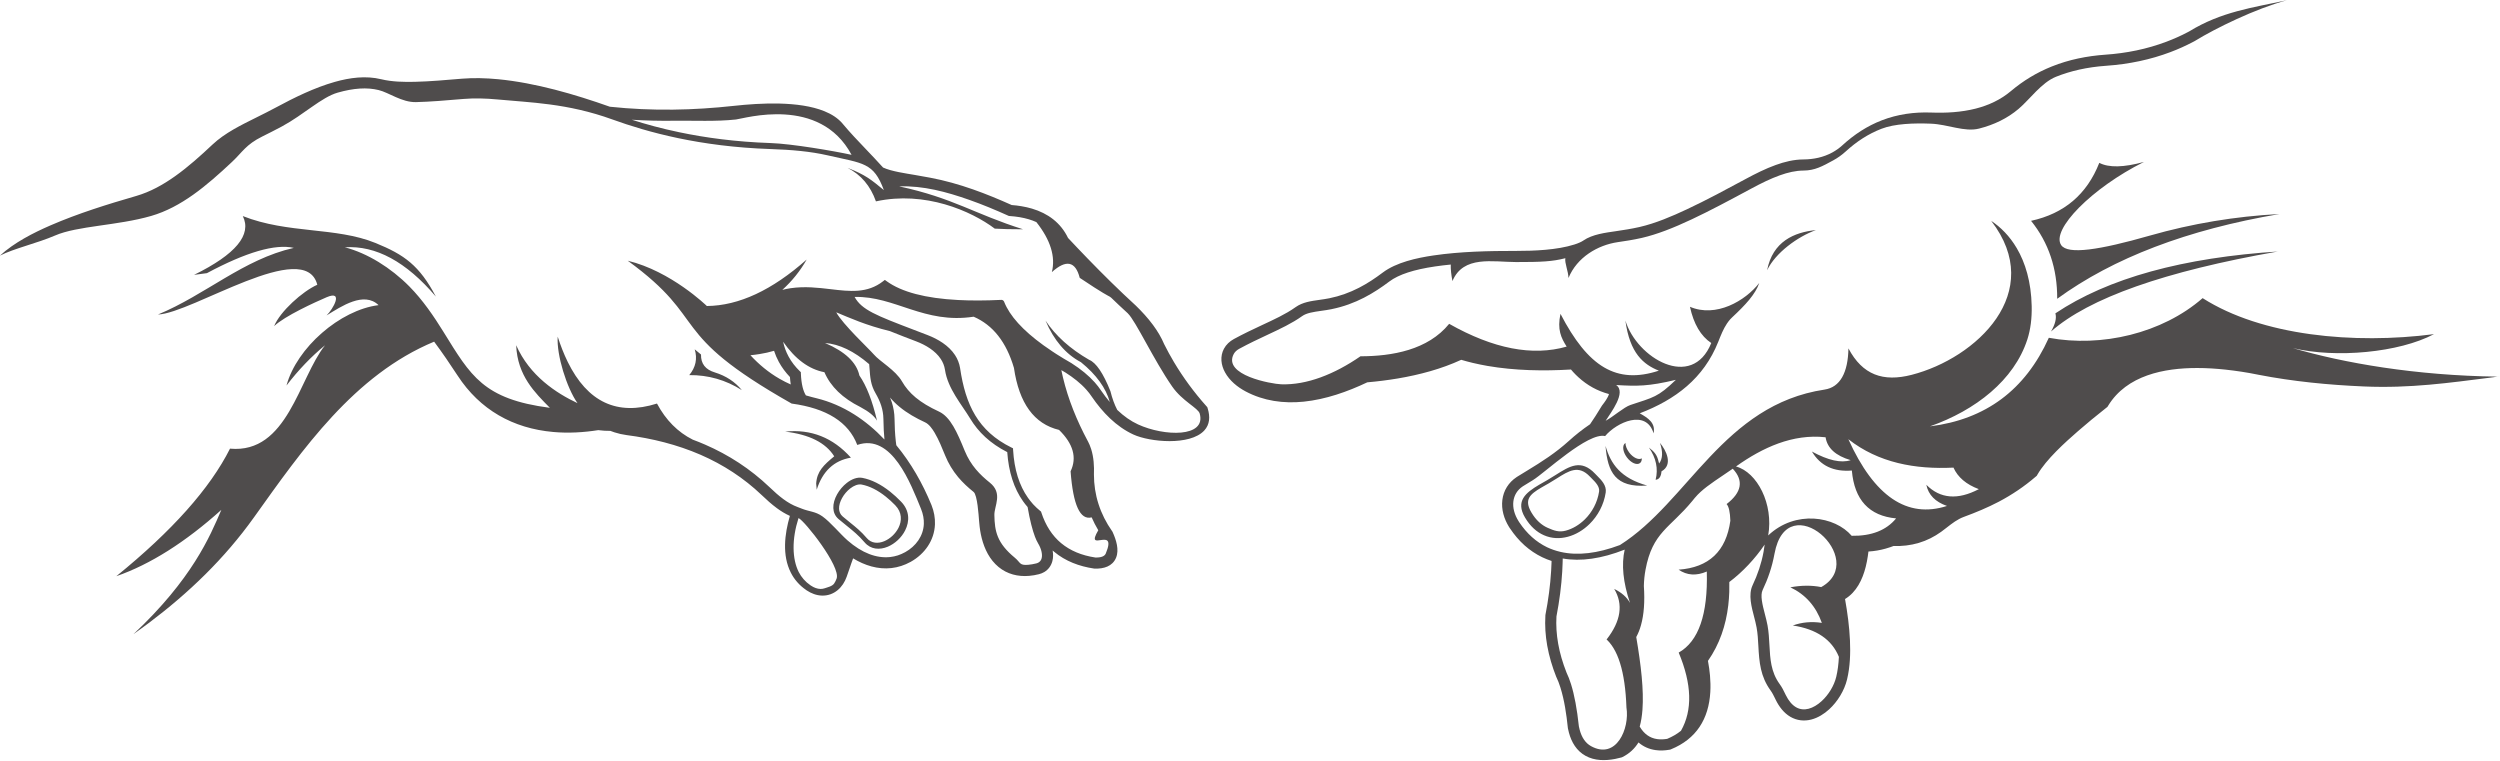
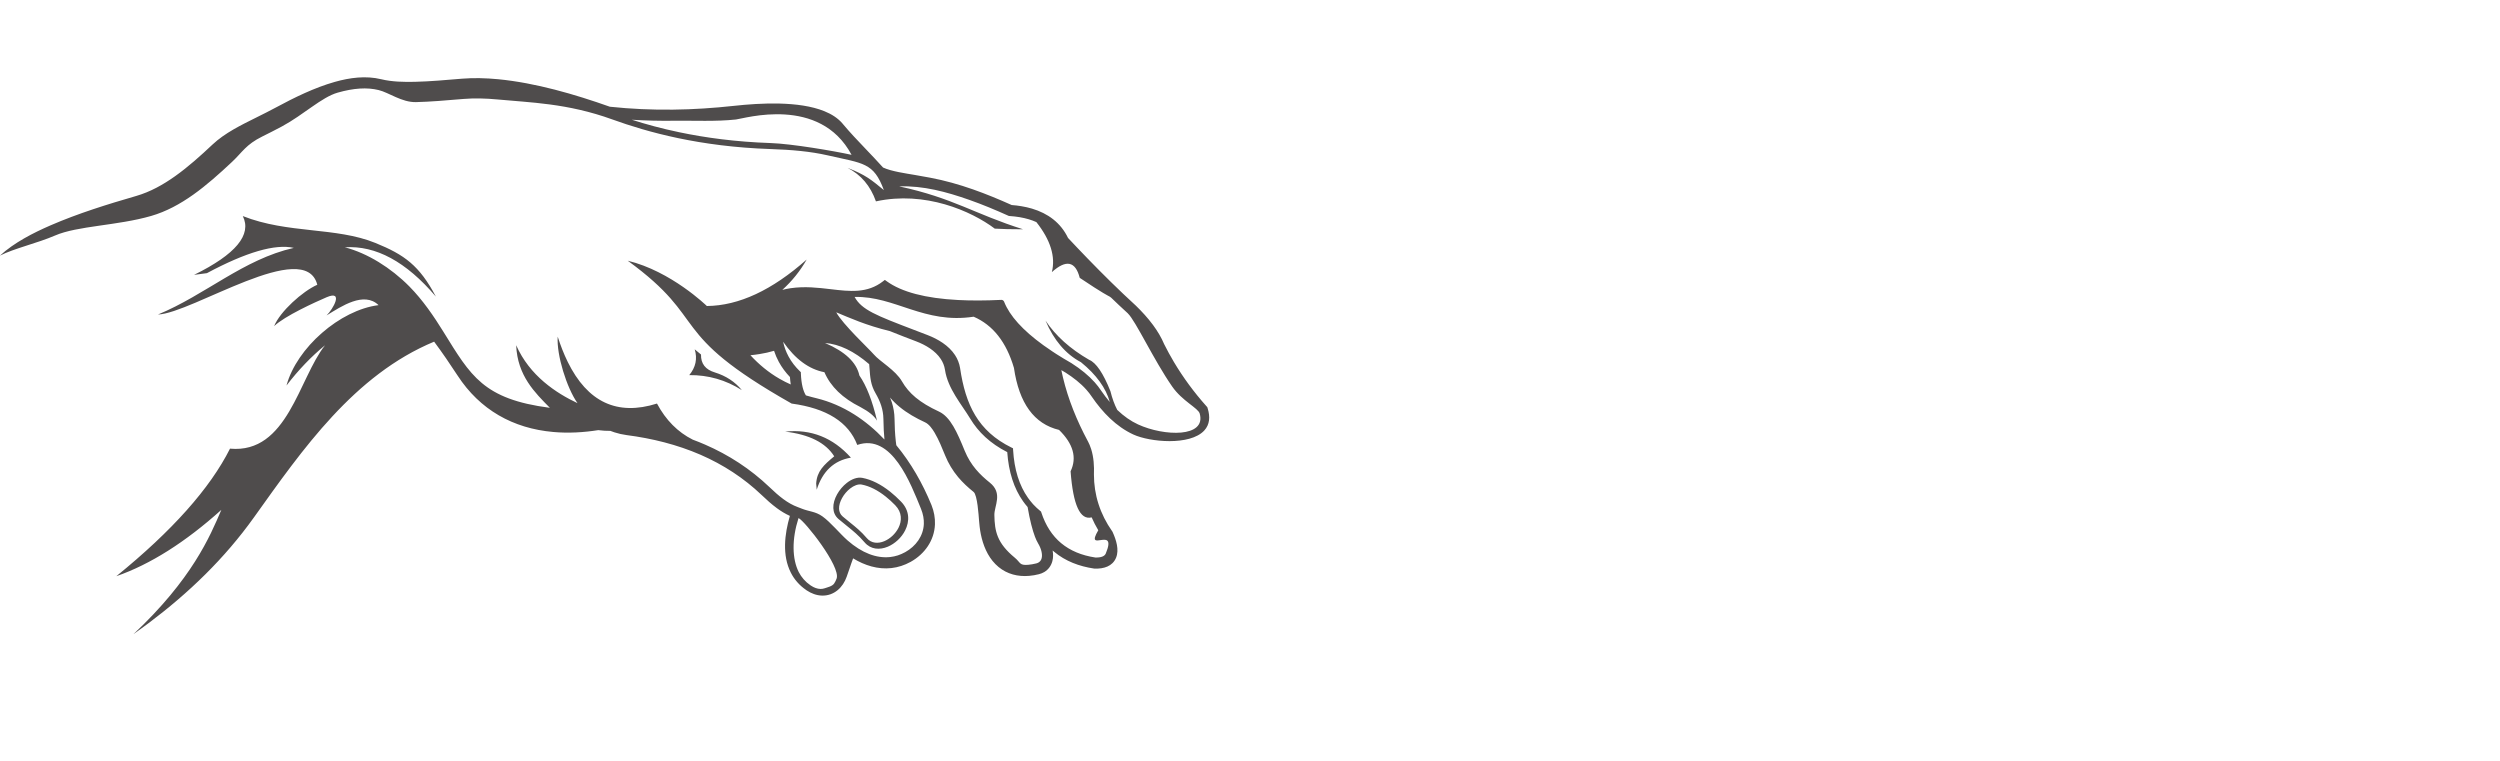
<svg xmlns="http://www.w3.org/2000/svg" height="126.5" preserveAspectRatio="xMidYMid meet" version="1.0" viewBox="0.2 0.2 415.5 126.5" width="415.5" zoomAndPan="magnify">
  <g fill="#4f4c4c" fill-rule="evenodd" id="change1_1">
    <path d="M 177.707 39.746 C 178.23 40.305 178.758 40.863 179.285 41.418 C 179.844 42.004 180.402 42.59 180.965 43.168 C 183.539 45.824 186.18 48.434 188.898 50.922 L 188.938 50.957 C 189.98 51.969 190.977 53.051 191.84 54.223 C 192.57 55.215 193.219 56.285 193.695 57.422 C 193.945 57.922 194.199 58.414 194.469 58.902 C 194.742 59.402 195.023 59.898 195.316 60.387 C 196.859 62.973 198.652 65.402 200.656 67.652 L 200.852 67.871 L 200.938 68.152 C 201.324 69.43 201.289 70.742 200.34 71.762 C 197.961 74.309 191.297 73.672 188.566 72.418 C 185.688 71.09 183.43 68.719 181.66 66.137 L 181.637 66.102 C 181.508 65.91 181.375 65.723 181.234 65.543 C 181.082 65.348 180.922 65.156 180.758 64.973 C 179.77 63.863 178.555 62.93 177.305 62.133 C 177.066 61.996 176.832 61.855 176.594 61.715 C 176.676 62.113 176.762 62.508 176.855 62.898 C 177.734 66.598 179.188 70.145 180.98 73.492 L 181.047 73.617 C 181.137 73.789 181.219 73.969 181.297 74.148 C 181.395 74.379 181.48 74.613 181.555 74.852 C 181.977 76.195 182.066 77.668 182.012 79.07 C 182.012 80.723 182.258 82.367 182.762 83.941 C 183.277 85.562 184.047 87.078 185.027 88.473 L 185.098 88.578 L 185.148 88.695 C 185.703 89.93 186.238 91.574 185.688 92.898 C 185.086 94.348 183.621 94.746 182.168 94.703 L 182.09 94.703 L 182.012 94.691 C 179.582 94.332 177.285 93.48 175.387 91.895 C 175.305 91.828 175.227 91.762 175.148 91.691 C 175.254 92.277 175.258 92.883 175.105 93.457 C 174.902 94.223 174.449 94.855 173.77 95.266 C 173.492 95.43 173.191 95.551 172.883 95.629 C 172.344 95.77 171.789 95.863 171.234 95.91 C 169.371 96.066 167.605 95.625 166.156 94.43 C 164.688 93.219 163.828 91.469 163.367 89.656 C 163.152 88.816 163.023 87.957 162.953 87.094 L 162.914 86.668 C 162.852 85.891 162.641 82.461 162.016 81.965 C 161.086 81.219 160.219 80.418 159.449 79.504 C 158.543 78.418 157.82 77.223 157.289 75.914 C 156.773 74.645 156.227 73.285 155.527 72.105 C 155.164 71.496 154.621 70.703 153.953 70.395 C 152.445 69.699 150.961 68.867 149.68 67.801 C 149.109 67.332 148.594 66.824 148.129 66.27 C 148.234 66.531 148.336 66.793 148.422 67.062 C 148.703 67.957 148.859 68.871 148.871 69.809 C 148.887 71.051 148.941 72.309 149.082 73.543 C 149.102 73.719 149.125 73.891 149.148 74.066 C 149.156 74.109 149.16 74.156 149.168 74.199 C 151.609 77.148 153.527 80.531 154.98 84.062 L 155.031 84.188 L 155.031 84.191 C 155.227 84.691 155.379 85.207 155.473 85.734 C 155.57 86.27 155.613 86.816 155.59 87.359 C 155.48 90.031 153.879 92.266 151.59 93.559 L 151.543 93.59 L 151.492 93.609 C 151.016 93.871 150.512 94.09 149.992 94.258 C 149.465 94.43 148.918 94.551 148.363 94.613 C 146.098 94.871 143.902 94.172 141.988 93 C 141.773 93.559 141.582 94.133 141.391 94.695 C 141.234 95.152 141.078 95.609 140.914 96.066 C 140.762 96.492 140.562 96.902 140.312 97.281 C 139.801 98.051 139.094 98.656 138.219 98.969 C 137.312 99.289 136.355 99.25 135.461 98.926 C 135.047 98.777 134.652 98.574 134.281 98.328 L 134.148 98.238 L 134.145 98.23 C 133.617 97.867 133.133 97.441 132.711 96.961 C 132.285 96.48 131.926 95.949 131.637 95.375 C 130.172 92.504 130.594 88.969 131.477 85.941 C 130.707 85.594 129.988 85.152 129.305 84.648 C 128.414 83.992 127.594 83.246 126.797 82.484 C 123.816 79.641 120.398 77.422 116.629 75.781 C 112.723 74.086 108.562 73.059 104.344 72.512 L 104.336 72.512 C 103.645 72.418 102.965 72.266 102.305 72.051 C 102.082 71.98 101.863 71.898 101.648 71.812 C 100.996 71.82 100.344 71.781 99.688 71.695 L 99.629 71.688 C 98.402 71.883 97.168 72.012 95.93 72.07 C 94.672 72.129 93.41 72.109 92.156 71.996 C 85.461 71.406 79.957 68.309 76.254 62.621 C 75.008 60.711 73.715 58.82 72.352 56.984 C 59.07 62.512 50.488 74.871 42.406 86.191 L 42.402 86.195 C 37.527 93.023 31.582 98.742 24.891 103.77 C 24.062 104.391 23.227 105 22.387 105.594 L 22.383 105.594 C 32.113 96.461 35.09 89.383 36.988 84.938 C 30.992 90.324 25.172 94 19.535 95.965 C 28.805 88.441 35.102 81.375 38.426 74.766 C 48.004 75.648 49.848 63.09 54.223 57.582 C 51.93 59.457 49.797 61.688 47.816 64.27 C 49.504 58.008 56.707 51.715 63.117 50.914 C 60.688 48.582 56.953 51.098 54.477 52.625 C 55.555 51.582 57.375 48.371 54.492 49.598 C 52.547 50.43 47.484 52.738 45.758 54.406 C 46.738 51.977 50.488 48.605 52.934 47.527 C 50.891 39.598 32.117 52.277 26.453 52.473 C 34.324 49.227 40.656 43.293 49.031 41.398 C 45.938 40.703 41.121 42.102 34.59 45.598 L 32.449 45.883 C 39.383 42.473 42.086 39.215 40.555 36.113 C 48.086 39.082 56.008 37.898 62.602 40.582 C 67.402 42.535 69.895 44.309 72.645 49.496 C 67.703 43.695 62.66 40.965 57.516 41.301 C 61.277 42.289 65.141 44.684 68.23 47.801 C 70.492 50.09 72.305 52.777 73.902 55.348 L 73.902 55.352 C 78.441 62.676 80.527 66.539 91.59 67.98 C 89.125 65.477 86.195 62.66 85.988 57.574 C 88.23 62.664 92.641 65.535 96.18 67.203 C 94.383 64.66 92.68 59.18 92.891 56.152 C 93.375 57.664 93.914 59.027 94.508 60.246 L 94.512 60.23 L 94.543 60.324 C 97.84 67.043 102.789 69.359 109.391 67.27 C 110.859 70.02 112.844 72.02 115.336 73.27 C 116.023 73.523 116.699 73.797 117.367 74.086 C 121.312 75.801 124.902 78.125 128.074 81.148 C 128.867 81.906 129.625 82.59 130.398 83.156 C 131.156 83.715 131.938 84.168 132.789 84.48 C 132.973 84.547 133.152 84.617 133.332 84.688 L 133.344 84.691 L 133.344 84.695 C 134.734 85.262 135.688 85.172 136.887 86.023 C 138.223 86.973 139.789 88.895 141.051 90.008 C 143.461 92.129 145.918 93.031 148.16 92.777 C 148.59 92.727 149.012 92.637 149.426 92.504 C 149.836 92.367 150.238 92.191 150.633 91.973 L 150.637 91.969 L 150.645 91.969 C 152.406 90.988 153.656 89.305 153.742 87.285 C 153.758 86.891 153.73 86.48 153.652 86.062 C 153.578 85.645 153.449 85.211 153.27 84.766 C 151.562 80.605 148.43 72.16 142.676 74.148 C 141.227 70.352 137.59 68.059 131.77 67.273 C 110.625 55.309 118.383 53.617 104.531 43.531 C 111.734 45.27 117.637 51.02 117.68 51.059 C 122.996 51.008 128.527 48.43 134.273 43.332 C 133.195 45.23 131.844 46.91 130.223 48.379 C 130.664 48.266 131.121 48.168 131.59 48.102 C 133.961 47.754 136.168 48.016 138.262 48.262 C 141.445 48.641 144.352 48.988 146.969 46.945 L 147.262 46.719 L 147.566 46.938 C 150.055 48.738 154.016 49.781 159.441 50.062 C 160.496 50.117 161.621 50.145 162.816 50.141 C 164.016 50.137 165.254 50.105 166.531 50.043 L 166.559 50.039 C 166.586 50.039 166.609 50.035 166.637 50.039 C 166.664 50.039 166.695 50.043 166.723 50.047 L 166.73 50.051 L 166.738 50.051 L 166.758 50.055 L 166.766 50.059 L 166.77 50.059 L 166.777 50.062 L 166.781 50.062 L 166.816 50.078 L 166.828 50.082 L 166.844 50.09 L 166.848 50.09 L 166.859 50.098 L 166.863 50.102 L 166.871 50.102 C 166.938 50.141 166.996 50.195 167.039 50.266 L 167.066 50.309 C 167.074 50.32 167.078 50.336 167.086 50.348 L 167.086 50.355 L 167.09 50.363 C 168.004 52.684 170.176 55.09 173.609 57.574 C 174.074 57.91 174.559 58.246 175.062 58.578 L 175.07 58.586 L 175.078 58.59 L 175.082 58.59 L 175.09 58.598 C 175.316 58.75 175.551 58.902 175.781 59.051 C 176.562 59.547 177.383 60.047 178.254 60.543 L 178.262 60.547 L 178.281 60.559 C 179.852 61.559 181.137 62.621 182.141 63.742 C 182.336 63.965 182.52 64.188 182.695 64.41 C 182.871 64.637 183.035 64.867 183.188 65.094 L 183.188 65.098 C 183.664 65.789 184.152 66.43 184.648 67.016 C 184.012 64.688 182.414 62.48 179.855 60.398 C 177.309 59.047 175.344 56.742 173.965 53.484 C 175.633 56 178.047 58.172 181.215 60 C 182.371 60.473 183.555 62.215 184.754 65.219 C 185.047 66.41 185.426 67.445 185.887 68.328 C 186.984 69.383 188.137 70.184 189.34 70.738 C 193.695 72.746 200.703 72.938 199.594 68.941 C 199.336 68.008 196.707 66.879 195.012 64.434 C 191.938 60.008 188.961 53.551 187.648 52.285 L 187.652 52.285 C 182.305 47.395 187.645 51.734 179.652 46.379 C 178.938 43.609 177.395 43.293 175.02 45.426 C 175.656 42.855 174.797 40.086 172.445 37.113 C 172.051 36.934 171.629 36.777 171.184 36.645 C 170.707 36.504 170.203 36.387 169.676 36.297 C 169.141 36.207 168.578 36.145 167.98 36.102 L 167.969 36.102 L 167.879 36.094 L 167.797 36.059 C 165.68 35.105 163.516 34.199 161.309 33.422 C 157.512 32.09 153.66 31.035 149.637 31.176 C 158.676 33.117 162.152 35.77 170.242 38.309 C 168.211 38.305 166.645 38.27 165.531 38.199 C 161.617 35.258 153.938 31.887 145.781 33.668 C 144.871 31.094 143.293 29.234 141.051 28.094 C 144.062 29.273 144.938 30.02 147.098 31.793 C 145.395 27.184 143.688 27.379 137.762 26.02 C 134.91 25.367 131.766 25.09 128.277 24.973 C 122.391 24.777 117.266 24.074 112.891 23.156 C 108.512 22.238 104.887 21.105 101.992 20.059 C 94.465 17.328 88.188 17.246 82.934 16.734 C 81.898 16.637 80.914 16.578 79.988 16.562 C 79.051 16.547 78.16 16.57 77.312 16.641 L 77.16 16.652 C 74.254 16.902 71.633 17.117 69.328 17.172 C 66.984 17.223 64.836 15.582 63.129 15.168 C 61.184 14.691 58.957 14.844 56.328 15.594 C 53.652 16.355 50.68 19.258 47.059 21.211 C 45.902 21.832 44.812 22.379 43.766 22.898 C 41.066 24.242 40.508 25.465 38.758 27.113 C 36.633 29.109 34.52 30.988 32.328 32.547 C 30.113 34.121 27.812 35.371 25.324 36.09 C 19.723 37.711 13.086 37.723 9.348 39.344 C 6.422 40.613 2.582 41.473 0.188 42.684 C 2.555 40.52 5.723 38.902 8.613 37.648 C 13.176 35.672 18.074 34.148 22.848 32.766 C 25.18 32.09 27.32 30.891 29.289 29.492 C 31.504 27.918 33.551 26.074 35.527 24.215 C 37.582 22.285 40.32 20.965 42.828 19.715 C 43.914 19.176 45 18.633 46.066 18.059 C 49.129 16.406 52.469 14.77 55.824 13.816 C 58.332 13.102 61.004 12.746 63.566 13.371 C 65.34 13.805 67.352 13.84 69.172 13.797 C 71.742 13.738 74.332 13.496 76.895 13.285 L 77.051 13.273 C 78 13.195 78.953 13.176 79.902 13.188 C 80.934 13.207 81.969 13.27 82.992 13.367 C 89.223 13.973 95.672 15.855 101.559 17.938 C 105.051 18.309 108.562 18.465 112.074 18.422 C 115.449 18.383 118.82 18.16 122.176 17.793 C 126.613 17.309 132.973 16.969 137.199 18.676 C 137.801 18.918 138.383 19.215 138.918 19.574 C 139.41 19.91 139.867 20.301 140.266 20.777 L 140.281 20.801 C 141.48 22.238 142.785 23.602 144.078 24.957 C 145.051 25.977 146.02 26.996 146.965 28.043 C 148.348 28.688 150.758 29.02 152.223 29.273 C 153.082 29.422 153.941 29.574 154.797 29.734 C 157.223 30.191 159.594 30.863 161.922 31.68 C 164.102 32.445 166.234 33.332 168.344 34.277 C 168.891 34.316 169.438 34.383 169.984 34.477 C 170.566 34.574 171.145 34.703 171.711 34.871 C 174.387 35.668 176.492 37.223 177.707 39.746 Z M 142.234 49.551 C 143.414 51.703 145.832 52.629 152.152 55.043 C 152.844 55.309 153.582 55.59 154.367 55.891 C 156.074 56.547 157.875 57.613 158.922 59.211 C 159.133 59.531 159.312 59.871 159.453 60.234 C 159.598 60.602 159.707 60.984 159.77 61.391 L 159.77 61.395 L 159.773 61.418 C 160.219 64.414 160.957 67.031 162.285 69.23 C 163.602 71.414 165.508 73.207 168.301 74.578 L 168.562 74.707 L 168.578 74.996 C 168.77 78.23 169.594 80.883 171.055 82.945 C 171.293 83.281 171.551 83.602 171.82 83.906 L 171.844 83.938 C 171.887 83.984 171.934 84.031 171.977 84.082 C 172.305 84.434 172.66 84.766 173.047 85.082 L 173.109 85.137 L 173.223 85.227 L 173.266 85.367 C 173.973 87.531 175.074 89.234 176.566 90.477 L 176.57 90.477 C 178.062 91.719 179.953 92.512 182.25 92.859 C 183.211 92.883 183.785 92.656 183.98 92.191 C 185.969 87.418 180.414 92.277 182.734 88.328 C 182.316 87.625 181.949 86.914 181.633 86.188 C 179.715 86.684 178.547 84.133 178.133 78.531 C 179.219 76.258 178.578 73.965 176.215 71.652 C 172.074 70.656 169.574 67.223 168.719 61.352 C 167.461 57.059 165.227 54.223 162.02 52.836 C 153.805 54.098 148.93 49.387 142.234 49.551 Z M 139.184 52.105 C 140.203 54.043 144.691 58.242 145.402 59.078 L 145.414 59.09 L 145.426 59.105 C 146.434 60.289 149.035 61.703 150.117 63.602 C 150.676 64.574 151.402 65.449 152.383 66.266 C 153.383 67.094 154.645 67.859 156.254 68.602 C 157.195 69.039 157.957 69.891 158.645 71.051 C 159.297 72.152 159.891 73.539 160.527 75.105 C 161.027 76.336 161.676 77.348 162.391 78.203 C 163.113 79.062 163.91 79.777 164.699 80.406 C 166.922 82.184 165.438 84.266 165.465 85.789 C 165.512 88.5 165.891 90.445 168.859 92.891 C 169.848 93.703 169.582 94.195 171.082 94.07 C 171.504 94.035 171.953 93.957 172.426 93.84 C 172.578 93.801 172.711 93.746 172.816 93.68 C 173.078 93.523 173.242 93.281 173.32 92.988 C 173.41 92.652 173.391 92.238 173.277 91.785 C 173.168 91.359 172.977 90.91 172.703 90.461 L 172.703 90.453 C 172.617 90.312 172.535 90.156 172.453 89.98 C 172.375 89.809 172.289 89.613 172.207 89.391 C 171.805 88.328 171.371 86.699 170.988 84.469 C 170.723 84.164 170.469 83.848 170.238 83.52 C 168.715 81.367 167.836 78.641 167.605 75.344 C 164.766 73.895 162.801 72.02 161.43 69.746 C 160.027 67.418 157.723 64.797 157.258 61.676 L 157.254 61.656 C 157.203 61.32 157.117 61.008 157 60.711 C 156.883 60.414 156.734 60.137 156.562 59.871 C 155.648 58.48 154.031 57.531 152.48 56.938 C 151.695 56.637 150.961 56.352 150.27 56.09 C 149.465 55.781 148.742 55.496 148.09 55.227 C 144.109 54.262 141.43 53.039 139.184 52.105 Z M 139.246 96.355 C 139.137 96.66 139 96.934 138.84 97.172 C 138.523 97.648 137.727 97.805 137.27 97.969 C 136.82 98.129 136.301 98.125 135.754 97.926 C 135.508 97.84 135.246 97.707 134.98 97.531 L 134.895 97.473 C 134.465 97.18 134.09 96.848 133.77 96.48 C 133.445 96.113 133.176 95.711 132.953 95.281 C 131.852 93.109 131.777 89.844 132.914 86.301 C 133.953 86.77 139.961 94.371 139.246 96.355 Z M 130.355 56.996 C 132.363 59.887 134.652 61.574 137.219 62.062 C 138.246 64.449 140.234 66.375 143.191 67.848 C 144.613 68.605 145.539 69.363 145.961 70.121 C 145.191 66.832 144.219 64.328 143.031 62.605 C 142.559 60.43 140.656 58.633 137.316 57.207 C 139.691 57.383 142.137 58.555 144.66 60.727 L 144.711 61.371 C 144.824 62.969 144.906 64.164 145.723 65.57 C 146.113 66.246 146.438 66.926 146.66 67.625 C 146.883 68.32 147.012 69.047 147.023 69.836 C 147.039 71.18 147.105 72.32 147.195 73.25 C 145.637 71.602 143.945 70.195 142.156 69.066 C 141.176 68.449 140.164 67.914 139.125 67.469 C 138.082 67.02 137.016 66.66 135.934 66.395 L 135.93 66.395 C 135.367 66.258 134.77 66.102 134.137 65.914 C 133.91 65.547 133.73 65.09 133.594 64.547 C 133.434 63.898 133.34 63.137 133.305 62.254 L 133.301 62.055 L 133.152 61.914 C 132.371 61.16 131.738 60.344 131.262 59.461 C 130.844 58.688 130.539 57.867 130.355 56.996 Z M 105.207 20.102 C 107.492 20.832 110.121 21.559 113.098 22.18 C 117.418 23.086 122.48 23.781 128.309 23.977 C 131.762 24.09 138.867 25.301 141.73 25.934 C 136.438 16.039 123.914 19.906 122.52 20.059 C 119.188 20.422 115.617 20.227 112.098 20.27 C 109.844 20.297 107.547 20.246 105.207 20.102 Z M 144.266 89.637 C 145.023 90.523 146.137 90.578 147.172 90.145 C 147.652 89.941 148.117 89.633 148.523 89.254 C 148.93 88.871 149.277 88.418 149.527 87.93 C 150.117 86.758 150.133 85.359 149 84.188 L 148.996 84.18 C 148.738 83.914 148.473 83.66 148.207 83.414 C 147.945 83.176 147.68 82.949 147.414 82.738 C 146.07 81.664 144.723 80.988 143.414 80.734 C 142.812 80.621 142.117 80.902 141.488 81.395 C 140.965 81.809 140.488 82.363 140.156 82.969 C 139.824 83.562 139.629 84.195 139.652 84.766 C 139.676 85.25 139.855 85.691 140.246 86.031 C 140.703 86.422 141.129 86.766 141.531 87.086 C 142.484 87.855 143.312 88.52 144.266 89.637 Z M 115.66 58.258 L 116.707 59.121 C 116.672 60.641 117.441 61.633 119.02 62.102 C 120.863 62.672 122.355 63.652 123.496 65.039 C 120.816 63.344 117.902 62.512 114.754 62.543 C 115.828 61.246 116.133 59.82 115.66 58.258 Z M 135.938 81.59 L 135.848 80.566 C 135.977 78.523 137.105 77.48 138.848 76.039 C 137.43 73.781 134.711 72.41 130.695 71.934 C 134.988 71.484 138.633 72.93 141.621 76.262 C 138.809 76.738 136.91 78.52 135.938 81.59 Z M 147.758 91.059 C 146.398 91.629 144.922 91.543 143.895 90.34 C 142.883 89.16 142 88.449 140.977 87.625 C 140.539 87.277 140.078 86.906 139.555 86.457 C 138.988 85.965 138.727 85.332 138.699 84.645 C 138.668 83.902 138.91 83.102 139.32 82.363 C 139.727 81.633 140.301 80.957 140.938 80.461 C 141.754 79.82 142.684 79.461 143.523 79.621 C 145.051 79.914 146.617 80.699 148.164 81.934 C 148.465 82.172 148.762 82.43 149.062 82.703 C 149.355 82.969 149.652 83.258 149.949 83.566 L 149.957 83.57 L 149.957 83.574 C 151.41 85.074 151.391 86.859 150.637 88.352 C 150.336 88.953 149.91 89.504 149.414 89.969 C 148.918 90.43 148.348 90.809 147.758 91.059 Z M 124.922 59.242 C 126.336 60.777 127.941 62.109 129.77 63.16 C 130.371 63.508 130.992 63.82 131.621 64.098 C 131.559 63.688 131.516 63.273 131.488 62.859 C 130.766 62.102 130.137 61.262 129.637 60.34 C 129.316 59.75 129.055 59.137 128.848 58.504 C 128.07 58.738 127.27 58.91 126.473 59.039 C 125.957 59.125 125.438 59.188 124.922 59.242" fill="inherit" />
-     <path d="M 267.055 70.137 C 268.371 69.422 270.094 67.867 271.188 67.504 C 275.027 66.219 275.719 66.238 278.73 63.328 C 274.137 64.426 272.281 64.395 268.797 64.191 C 270.574 65.383 267.895 68.801 267.055 70.137 Z M 259.926 93.02 C 259.922 93.27 259.914 93.527 259.906 93.789 C 259.895 94.242 259.871 94.703 259.844 95.172 C 259.703 97.555 259.383 100.047 258.883 102.652 C 258.797 104.125 258.895 105.637 259.168 107.184 C 259.445 108.742 259.91 110.344 260.555 111.98 L 260.559 111.984 L 260.559 111.988 C 260.688 112.25 260.816 112.551 260.945 112.883 C 261.074 113.215 261.191 113.555 261.301 113.898 C 261.867 115.699 262.301 118.039 262.609 120.918 C 262.648 121.113 262.691 121.305 262.738 121.48 C 263.09 122.797 263.719 123.703 264.617 124.203 C 268.828 126.535 271.074 121.285 270.516 117.785 C 270.305 111.812 269.098 107.953 266.902 106.207 L 267.219 106.477 C 269.598 103.43 270.016 100.629 268.48 98.078 C 269.699 98.668 270.574 99.441 271.105 100.398 C 269.953 96.98 269.66 94.027 270.223 91.547 C 266.379 93.062 262.922 93.555 259.926 93.02 Z M 254.715 85.363 C 255.473 86.656 256.414 87.48 257.426 87.926 C 258.516 88.402 259.305 88.695 260.438 88.391 C 261.582 88.082 262.684 87.426 263.605 86.516 C 264.805 85.332 265.691 83.719 265.969 81.895 C 266.094 81.07 265.352 80.324 264.754 79.727 C 264.648 79.621 264.551 79.523 264.445 79.414 C 262.562 77.422 260.945 78.441 258.934 79.719 C 258.492 79.996 258.039 80.281 257.578 80.547 L 257.164 80.781 C 256.887 80.938 256.613 81.094 256.352 81.246 C 254.488 82.344 253.457 83.23 254.715 85.363 Z M 314.891 90.949 C 314.719 91.016 314.551 91.078 314.379 91.137 C 314.121 91.227 313.859 91.305 313.598 91.379 C 312.66 91.645 311.703 91.805 310.734 91.863 C 310.703 92.117 310.672 92.371 310.633 92.625 C 310.543 93.227 310.43 93.82 310.281 94.41 C 309.746 96.535 308.742 98.609 306.844 99.758 C 307.25 102.023 307.559 104.328 307.664 106.621 C 307.762 108.77 307.684 111.031 307.18 113.125 C 306.734 114.977 305.605 116.812 304.203 118.094 C 303.363 118.859 302.355 119.496 301.246 119.785 C 300.051 120.094 298.844 119.961 297.766 119.336 C 296.66 118.691 295.875 117.633 295.32 116.5 L 295.211 116.273 C 294.988 115.824 294.773 115.375 294.48 114.969 C 292.781 112.633 292.582 110.285 292.438 107.531 C 292.383 106.512 292.328 105.488 292.145 104.484 L 292.141 104.469 C 292.035 103.883 291.883 103.301 291.734 102.723 C 291.32 101.129 290.734 99.039 291.48 97.469 C 292.324 95.691 292.949 93.844 293.305 91.906 C 293.379 91.508 293.438 91.105 293.488 90.707 C 291.887 93.062 289.828 95.266 287.613 96.93 C 287.625 97.477 287.621 98.031 287.605 98.578 C 287.578 99.324 287.527 100.066 287.438 100.805 C 287.047 104.145 285.988 107.281 284.062 110.039 C 284.215 110.848 284.328 111.656 284.402 112.473 C 284.48 113.387 284.508 114.305 284.453 115.219 C 284.195 119.695 282.125 123.016 277.926 124.73 L 277.789 124.785 L 277.621 124.812 C 277.242 124.879 276.859 124.918 276.473 124.93 C 276.102 124.938 275.73 124.922 275.363 124.867 C 274.262 124.715 273.312 124.281 272.516 123.594 C 271.871 124.633 270.996 125.461 269.852 126.02 L 269.734 126.074 L 269.613 126.105 C 269.297 126.195 268.973 126.27 268.645 126.332 C 267 126.652 265.223 126.652 263.723 125.82 C 262.23 124.996 261.383 123.574 260.953 121.957 C 260.891 121.727 260.836 121.496 260.789 121.262 L 260.785 121.23 L 260.773 121.145 C 260.543 118.938 260.203 116.57 259.535 114.449 C 259.441 114.148 259.34 113.848 259.223 113.551 C 259.125 113.293 259.016 113.039 258.895 112.793 L 258.848 112.695 L 258.84 112.676 C 258.18 111.004 257.664 109.273 257.348 107.504 C 257.055 105.855 256.941 104.176 257.043 102.504 L 257.047 102.41 L 257.062 102.332 C 257.527 99.934 257.855 97.504 258 95.062 C 258.027 94.621 258.047 94.176 258.062 93.734 C 258.062 93.633 258.066 93.531 258.07 93.43 C 257.535 93.258 257.016 93.051 256.512 92.809 C 255.441 92.293 254.461 91.629 253.574 90.836 C 252.656 90.012 251.859 89.062 251.176 88.039 L 251.16 88.023 L 250.996 87.77 L 250.988 87.758 C 250.168 86.434 249.695 84.855 249.891 83.289 C 250.086 81.719 250.918 80.387 252.254 79.5 L 252.41 79.398 L 252.418 79.395 C 252.945 79.062 253.477 78.738 254.012 78.418 C 256.488 76.918 258.762 75.453 260.926 73.496 C 262.039 72.488 263.219 71.551 264.465 70.711 C 265.07 69.852 265.625 68.945 266.176 68.051 L 266.445 67.613 L 266.492 67.551 C 266.84 67.113 267.457 66.285 267.609 65.691 C 265.699 65.184 264.008 64.246 262.539 62.906 C 262.234 62.629 261.941 62.336 261.66 62.031 C 261.535 61.895 261.414 61.754 261.297 61.613 C 256.695 61.883 251.965 61.801 247.422 61.016 C 246.602 60.871 245.789 60.707 244.98 60.516 C 244.336 60.359 243.691 60.191 243.055 60 C 239.738 61.531 236.129 62.488 232.539 63.098 C 231.699 63.238 230.855 63.363 230.012 63.469 C 229.16 63.578 228.305 63.668 227.445 63.742 C 224.145 65.309 220.523 66.586 216.871 66.957 C 213.531 67.297 210.215 66.844 207.23 65.258 C 205.859 64.531 204.547 63.461 203.797 62.082 C 203.469 61.488 203.254 60.832 203.203 60.152 C 203.156 59.461 203.289 58.785 203.613 58.172 C 203.988 57.469 204.574 56.926 205.273 56.547 C 206.82 55.703 208.41 54.949 210.008 54.203 C 211.863 53.336 213.867 52.434 215.535 51.242 C 216.684 50.422 218.121 50.23 219.48 50.039 C 220.039 49.961 220.598 49.879 221.164 49.766 L 221.172 49.762 C 222.879 49.418 224.504 48.828 226.051 48.035 C 227.449 47.32 228.754 46.449 230.008 45.504 C 232.266 43.801 235.691 43.059 238.438 42.656 C 242.91 41.996 247.656 41.898 252.172 41.902 C 255.148 41.906 258.98 41.754 261.844 40.844 C 262.156 40.746 262.469 40.633 262.766 40.496 C 262.949 40.414 263.133 40.32 263.301 40.211 L 263.359 40.172 C 264.863 39.137 267.031 38.875 268.801 38.617 C 270.09 38.426 271.363 38.23 272.633 37.941 L 272.668 37.934 L 272.684 37.93 C 275.375 37.309 278.074 36.156 280.566 34.984 C 283.891 33.426 287.141 31.664 290.371 29.926 C 291.969 29.066 293.621 28.234 295.324 27.621 C 296.797 27.086 298.348 26.707 299.922 26.699 C 301.594 26.691 303.25 26.348 304.727 25.543 C 305.023 25.379 305.312 25.199 305.59 25.004 C 305.875 24.801 306.148 24.582 306.406 24.348 L 306.434 24.32 C 308.363 22.559 310.52 21.137 312.961 20.195 C 315.594 19.18 318.355 18.801 321.168 18.906 C 323.629 19 326.164 18.859 328.562 18.25 C 330.703 17.703 332.688 16.785 334.387 15.359 C 336.441 13.625 338.715 12.246 341.215 11.246 C 344.055 10.105 347.062 9.504 350.109 9.289 C 353.586 9.051 357.012 8.363 360.273 7.129 C 360.887 6.898 361.492 6.648 362.09 6.379 C 362.684 6.113 363.27 5.836 363.84 5.527 L 364.055 5.414 C 369.383 2.141 374.562 1.477 380.266 0.242 C 375.059 1.648 368.426 4.891 364.988 7.008 L 364.961 7.023 L 364.703 7.16 C 364.09 7.484 363.469 7.785 362.848 8.066 C 362.219 8.348 361.578 8.613 360.926 8.859 C 357.648 10.098 354.086 10.863 350.242 11.133 C 347.07 11.355 344.32 11.992 341.898 12.961 C 339.484 13.93 337.52 16.754 335.688 18.297 C 333.797 19.895 331.582 20.945 329.129 21.57 C 326.699 22.188 323.922 20.859 321.102 20.754 C 318.301 20.648 315.121 20.746 312.914 21.598 C 310.707 22.449 308.75 23.734 306.969 25.363 L 306.949 25.383 L 306.945 25.383 C 306.617 25.684 306.281 25.949 305.945 26.188 C 305.605 26.43 305.258 26.648 304.898 26.844 C 303.082 27.836 301.824 28.539 299.934 28.547 C 298.684 28.555 297.371 28.844 295.953 29.359 C 294.508 29.879 292.953 30.633 291.25 31.551 C 287.645 33.492 284.352 35.254 281.352 36.66 C 278.324 38.086 275.57 39.164 273.062 39.742 L 273.062 39.738 L 273.043 39.742 L 273.043 39.746 C 271.602 40.074 270.27 40.27 269.07 40.445 C 265.723 40.938 262.285 42.973 260.883 46.402 C 260.859 45.285 260.215 43.895 260.363 43.113 C 258.227 43.668 256.363 43.758 252.172 43.754 C 248.316 43.746 243.395 42.602 241.598 46.914 C 241.387 45.84 241.293 44.926 241.316 44.168 C 240.395 44.258 239.527 44.363 238.707 44.484 C 235.223 44.996 232.684 45.805 231.117 46.98 C 229.863 47.926 228.473 48.867 226.891 49.68 C 225.309 50.492 223.539 51.168 221.535 51.574 L 221.531 51.578 L 221.516 51.578 L 221.516 51.582 C 220.91 51.703 220.309 51.789 219.742 51.867 C 218.473 52.051 217.355 52.207 216.609 52.742 C 214.938 53.938 212.965 54.859 210.785 55.879 C 209.328 56.562 207.773 57.289 206.156 58.172 C 205.727 58.406 205.426 58.703 205.246 59.039 C 203.383 62.551 211.508 64.012 213.133 64.07 C 217.367 64.223 221.996 62.398 226.312 59.414 C 231.566 59.41 237.52 58.371 241.051 54.02 C 248.395 58.172 254.902 59.434 260.578 57.805 C 259.645 56.332 258.992 54.977 259.551 52.359 C 264.121 61.176 268.848 64.121 275.902 61.805 C 273.355 60.793 271.066 58.914 270.34 53.473 C 272.23 59.711 281.41 65.137 284.613 57.211 C 282.871 56.055 281.688 54.043 281.07 51.188 C 285.391 53.043 290.273 50.215 292.598 47.219 C 292.27 48.168 291.691 49.086 290.914 50.031 C 290.16 50.945 289.203 51.898 288.098 52.93 C 287.879 53.129 287.684 53.348 287.5 53.582 L 287.215 53.98 C 286.621 54.867 286.207 55.914 285.773 57.008 C 283.355 63.094 278.633 66.633 272.727 68.891 C 274.137 69.691 275.375 70.488 275.027 72.219 C 273.801 68.148 268.902 70.375 266.969 72.676 C 264.125 71.992 256.895 78.832 254.965 80 C 254.375 80.355 253.816 80.691 253.336 81 L 253.262 81.047 C 252.367 81.645 251.848 82.523 251.723 83.52 C 251.594 84.547 251.879 85.711 252.598 86.84 L 252.684 86.973 L 252.688 86.984 C 253.324 87.938 254.035 88.766 254.809 89.461 C 255.578 90.152 256.414 90.711 257.309 91.145 C 258.008 91.477 258.742 91.734 259.516 91.914 C 259.535 91.918 259.559 91.926 259.578 91.93 C 262.398 92.574 265.711 92.191 269.434 90.785 C 280.797 83.609 286.633 67.477 303.441 64.949 C 306.043 64.559 307.34 62.117 307.41 58.102 C 309.742 62.516 313.176 63.723 317.926 62.496 C 328.66 59.73 340.32 48.801 331.137 36.906 C 332.711 37.949 334.207 39.441 335.387 41.449 C 336.812 43.871 337.781 47.043 337.867 51.078 C 337.891 52.082 337.84 53.055 337.723 53.98 C 337.602 54.914 337.41 55.793 337.152 56.594 L 337.148 56.605 C 334.957 63.379 328.535 68.398 320.949 71.062 C 330.215 69.914 336.805 65.008 340.715 56.34 C 349.457 57.969 359.543 55.621 366.277 49.75 C 376.105 56.023 391.418 57.461 404.73 55.734 C 398.934 58.801 388.438 59.781 381.266 58.051 C 389.734 60.539 401.676 62.617 415.273 62.797 C 415.418 62.773 415.562 62.746 415.703 62.723 C 415.34 62.789 414.973 62.848 414.598 62.898 L 414.223 62.945 L 414.105 62.961 L 414.109 62.961 C 407.277 63.82 400.758 64.762 393.102 64.43 C 387.219 64.18 381.312 63.605 375.531 62.48 L 375.523 62.48 L 375.395 62.453 C 373.641 62.094 371.871 61.828 370.09 61.633 C 368.523 61.465 366.949 61.363 365.375 61.363 C 359.879 61.355 353.68 62.57 350.586 67.613 L 350.453 67.828 L 350.266 67.973 C 349.434 68.629 348.605 69.293 347.789 69.969 C 347.047 70.578 346.316 71.199 345.594 71.828 C 343.414 73.727 340.277 76.555 338.824 79.074 L 338.711 79.273 L 338.535 79.422 C 336.645 81.047 334.602 82.426 332.398 83.586 C 330.523 84.57 328.586 85.371 326.602 86.102 C 325.527 86.496 324.633 87.191 323.742 87.887 C 323.441 88.125 323.137 88.359 322.828 88.582 C 321.688 89.402 320.449 90.031 319.102 90.43 C 317.73 90.84 316.312 90.992 314.891 90.949 Z M 380.551 0.227 C 381.02 0.203 381.465 0.195 381.891 0.195 C 381.445 0.195 381 0.207 380.551 0.227 Z M 293.895 45.113 C 294.812 40.336 298.406 38.789 302.004 38.441 C 298.984 39.523 295.281 42.211 293.895 45.113 Z M 379.113 41.977 L 378.773 42 C 359.969 45.297 347.402 49.73 341.078 55.297 C 341.789 54.07 342.031 53.062 341.805 52.277 C 350.551 46.43 362.984 43 379.113 41.977 Z M 337.762 36.902 C 343.27 35.703 347.051 32.492 349.102 27.266 C 350.684 28.09 353.16 28.039 356.531 27.109 C 347.852 31.441 341.047 38.391 342.766 40.934 C 343.867 42.562 349.129 41.754 357.496 39.359 C 364.527 37.352 371.711 36.152 379.047 35.77 C 363.746 38.367 351.434 43.062 342.105 49.859 C 342.133 44.848 340.684 40.527 337.762 36.902 Z M 270.348 73.824 C 270.355 74.285 270.562 74.855 270.953 75.383 C 271.609 76.27 272.539 76.699 273.07 76.379 C 273.078 76.723 272.977 77.012 272.754 77.172 C 272.234 77.559 271.266 77.129 270.586 76.211 C 269.906 75.297 269.777 74.242 270.297 73.855 Z M 276.34 78.539 C 276.27 79.422 275.941 79.887 275.363 79.941 C 275.82 78.113 275.453 76.332 274.254 74.586 C 275.148 75.293 275.605 75.773 275.859 76.934 L 275.945 77.238 C 276.551 76.43 276.594 75.285 276.082 73.805 C 277.09 75.016 278.336 77.414 276.34 78.539 Z M 267.039 74.305 C 267.891 77.324 269.574 79.676 273.961 80.898 C 268.695 81.293 267.379 78.672 267.039 74.305 Z M 307.395 73.195 C 311.707 82.719 317.172 86.418 323.789 84.289 C 321.844 83.617 320.699 82.445 320.355 80.773 C 322.664 83.094 325.57 83.336 329.082 81.496 C 326.988 80.715 325.586 79.52 324.867 77.918 C 318.516 78.23 312.414 77.137 307.395 73.195 Z M 303.613 72.875 C 298.141 72.266 293.137 74.594 288.773 77.691 L 288.723 77.727 C 292.25 78.688 294.988 83.973 294.074 89.191 C 298.605 84.906 305.172 85.992 307.949 89.25 C 311.242 89.305 313.703 88.34 315.332 86.359 C 310.852 85.938 308.402 83.285 307.977 78.402 C 304.945 78.648 302.73 77.598 301.34 75.246 C 304.043 76.719 306.191 77.199 307.785 76.68 C 305.277 75.938 303.887 74.668 303.613 72.875 Z M 288.184 78.102 C 287.641 78.48 287.094 78.848 286.566 79.203 C 284.633 80.504 282.98 81.621 281.91 82.914 L 281.906 82.914 L 281.441 83.484 C 277.758 87.965 274.836 88.633 273.684 94.898 C 273.602 95.332 273.539 95.777 273.492 96.23 C 273.445 96.688 273.418 97.145 273.41 97.586 C 273.586 100.172 273.426 102.348 272.93 104.105 C 272.828 104.469 272.715 104.809 272.586 105.133 C 272.457 105.457 272.312 105.766 272.152 106.062 L 272.145 106.078 C 272.938 110.746 273.422 114.898 273.176 118.164 C 273.098 119.184 272.953 120.117 272.719 120.957 C 273.426 122.168 274.391 122.863 275.617 123.039 C 275.879 123.074 276.148 123.09 276.422 123.082 C 276.699 123.074 276.984 123.047 277.281 123 C 278.152 122.637 278.922 122.191 279.578 121.656 C 281.52 118.238 281.395 113.906 279.199 108.66 C 282.508 106.797 284.066 102.305 283.871 95.188 C 282.133 95.938 280.57 95.836 279.184 94.879 C 284.223 94.523 287.09 91.812 287.785 86.746 C 287.738 85.293 287.527 84.367 287.16 83.977 C 289.691 82.027 290.031 80.07 288.184 78.102 Z M 295.121 92.234 C 294.719 94.445 294.02 96.434 293.148 98.262 C 292.723 99.16 293.121 100.715 293.523 102.266 C 293.688 102.902 293.852 103.535 293.961 104.133 L 293.965 104.148 C 294.164 105.25 294.223 106.348 294.281 107.43 C 294.398 109.676 294.516 111.879 295.973 113.883 C 296.379 114.438 296.637 114.973 296.871 115.461 L 296.98 115.688 C 297.484 116.719 298.074 117.375 298.695 117.738 C 299.355 118.125 300.074 118.18 300.785 117.996 C 301.531 117.801 302.281 117.348 302.953 116.73 C 304.109 115.676 305.027 114.168 305.383 112.695 C 305.621 111.695 305.766 110.582 305.824 109.371 C 304.648 106.488 302.094 104.75 298.16 104.156 C 299.695 103.605 301.305 103.461 302.992 103.723 C 302.008 100.965 300.262 98.996 297.754 97.812 C 299.578 97.473 301.289 97.457 302.887 97.773 C 311 93.23 297.23 80.719 295.121 92.234 Z M 256.801 89.156 C 255.617 88.641 254.523 87.684 253.652 86.203 C 252.051 83.484 253.758 82.094 256.008 80.766 C 256.297 80.598 256.586 80.434 256.879 80.266 L 257.312 80.02 C 257.816 79.727 258.277 79.438 258.723 79.156 C 261.082 77.664 262.973 76.469 265.305 78.93 C 265.391 79.023 265.5 79.133 265.617 79.25 C 266.344 79.977 267.246 80.883 267.07 82.051 C 266.758 84.113 265.754 85.934 264.398 87.273 C 263.352 88.305 262.098 89.055 260.785 89.406 C 259.461 89.766 258.078 89.719 256.801 89.156" fill="inherit" />
  </g>
</svg>